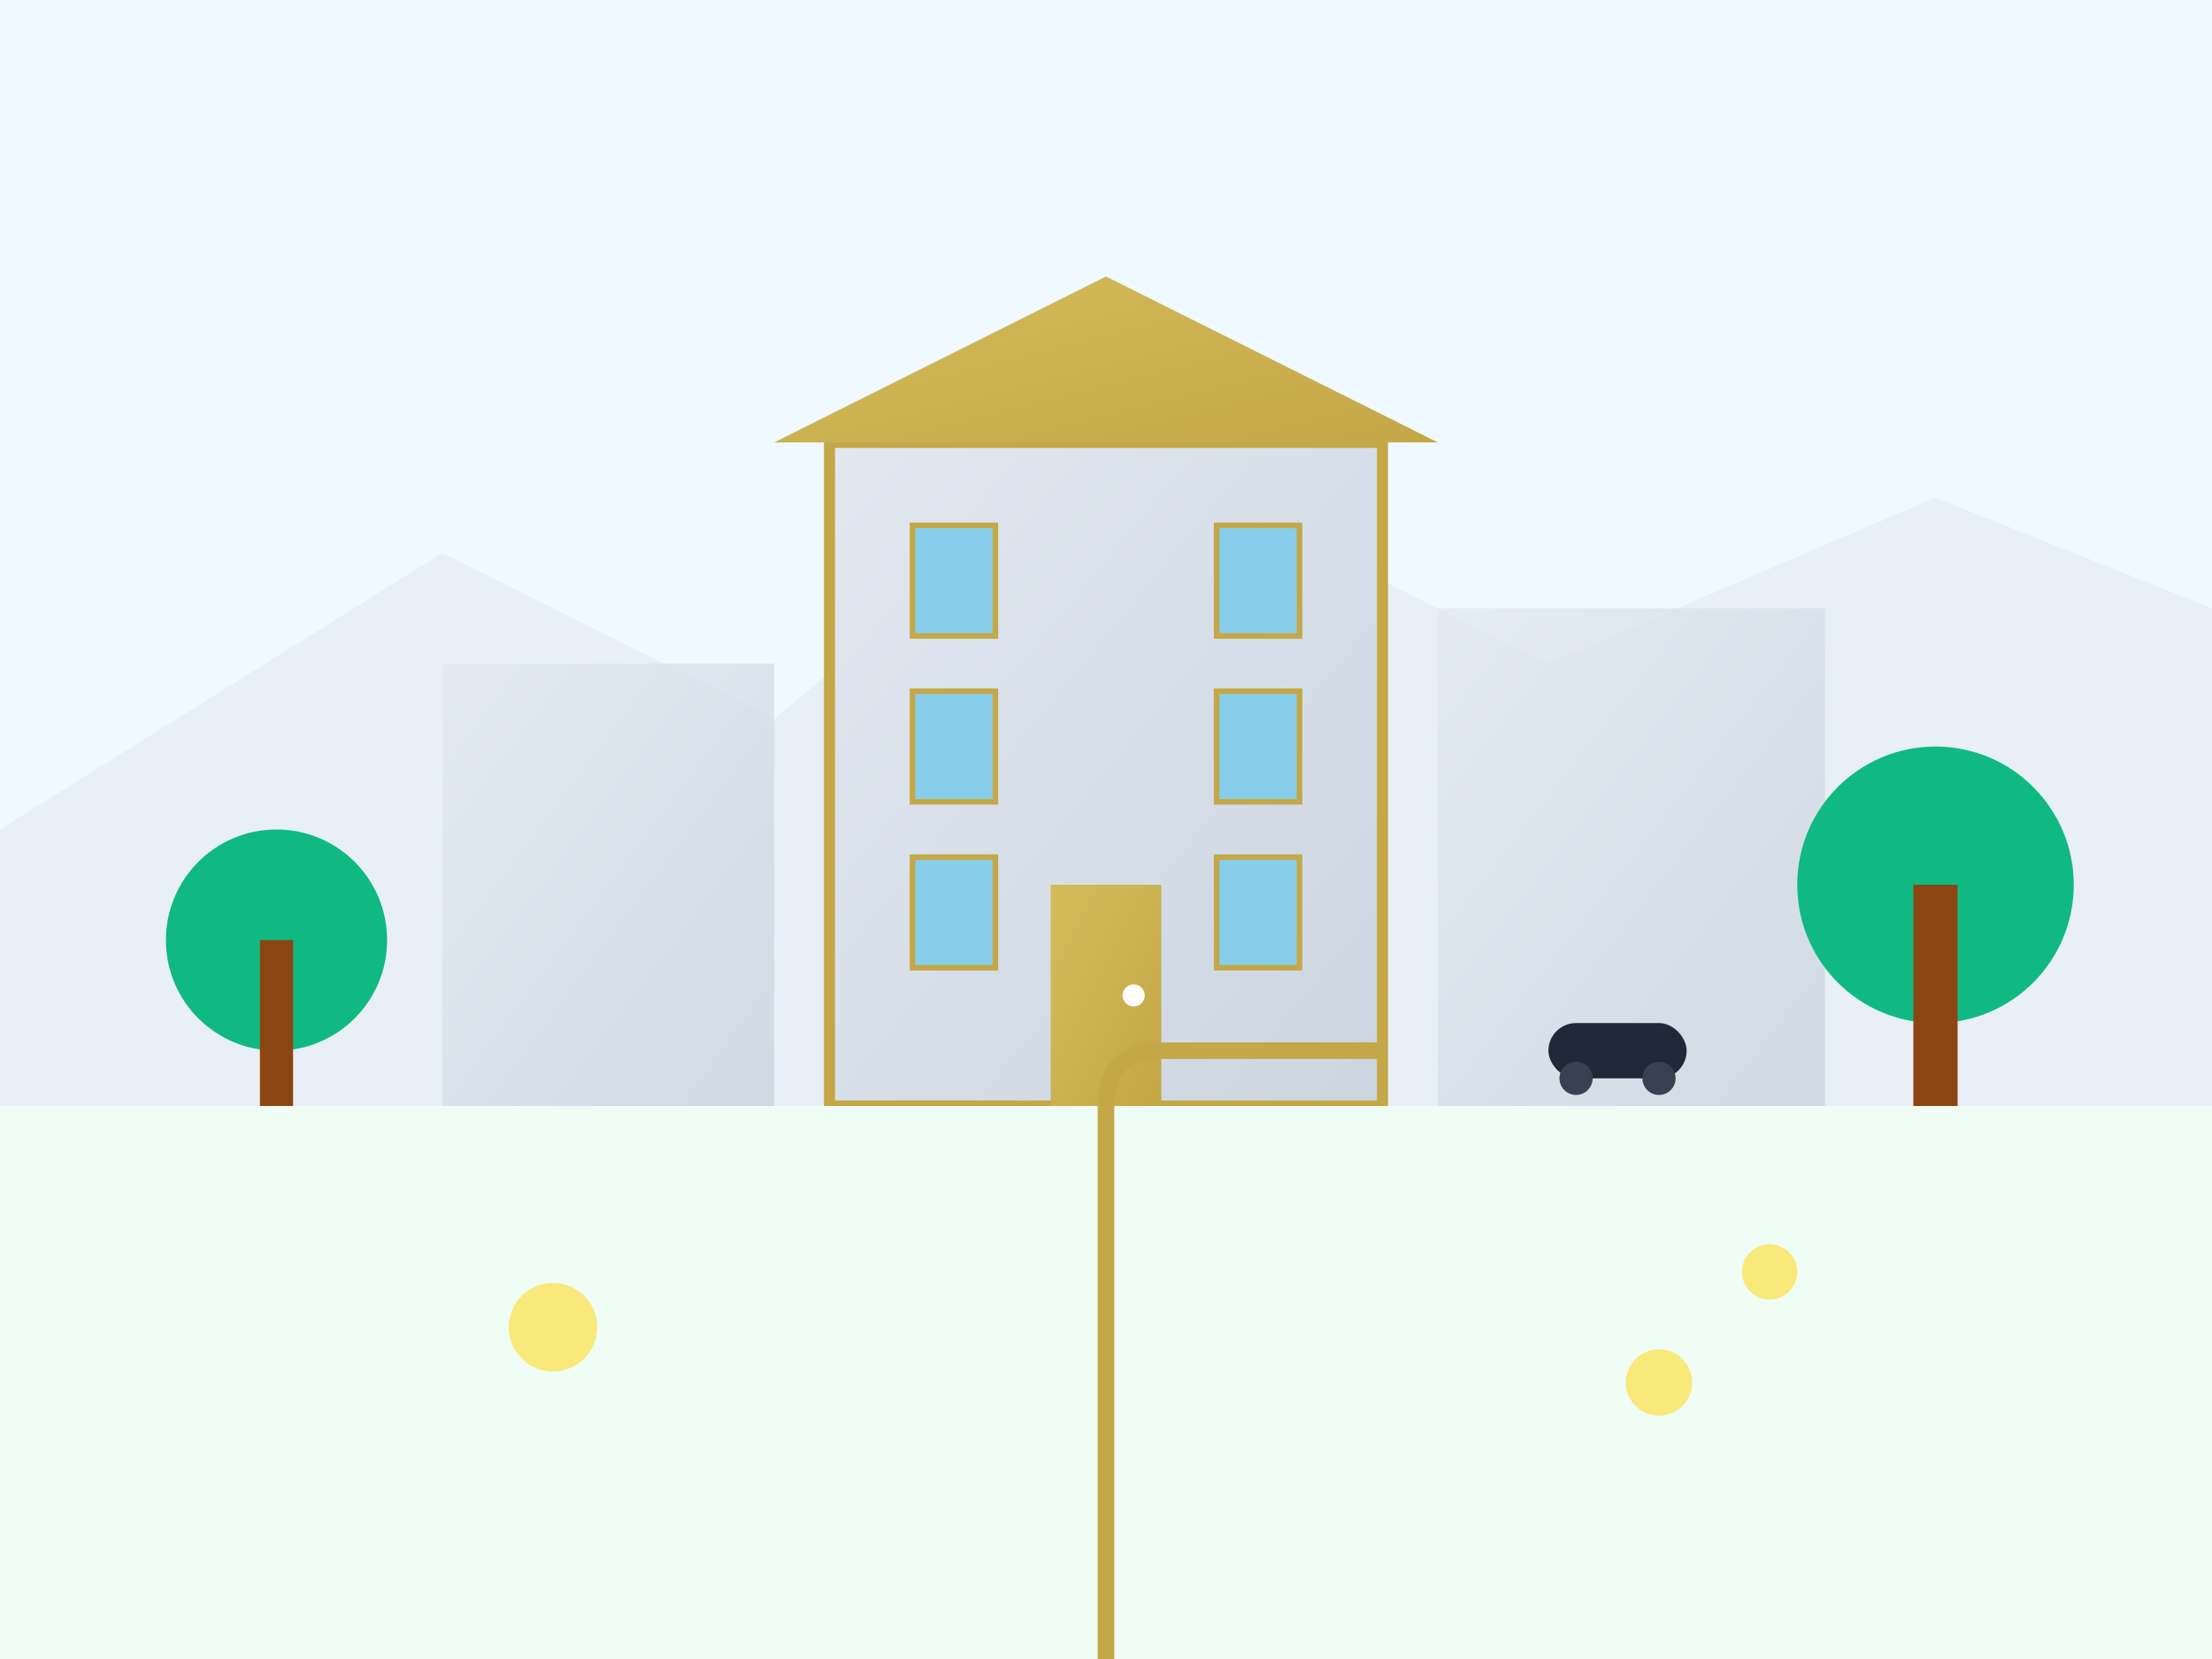
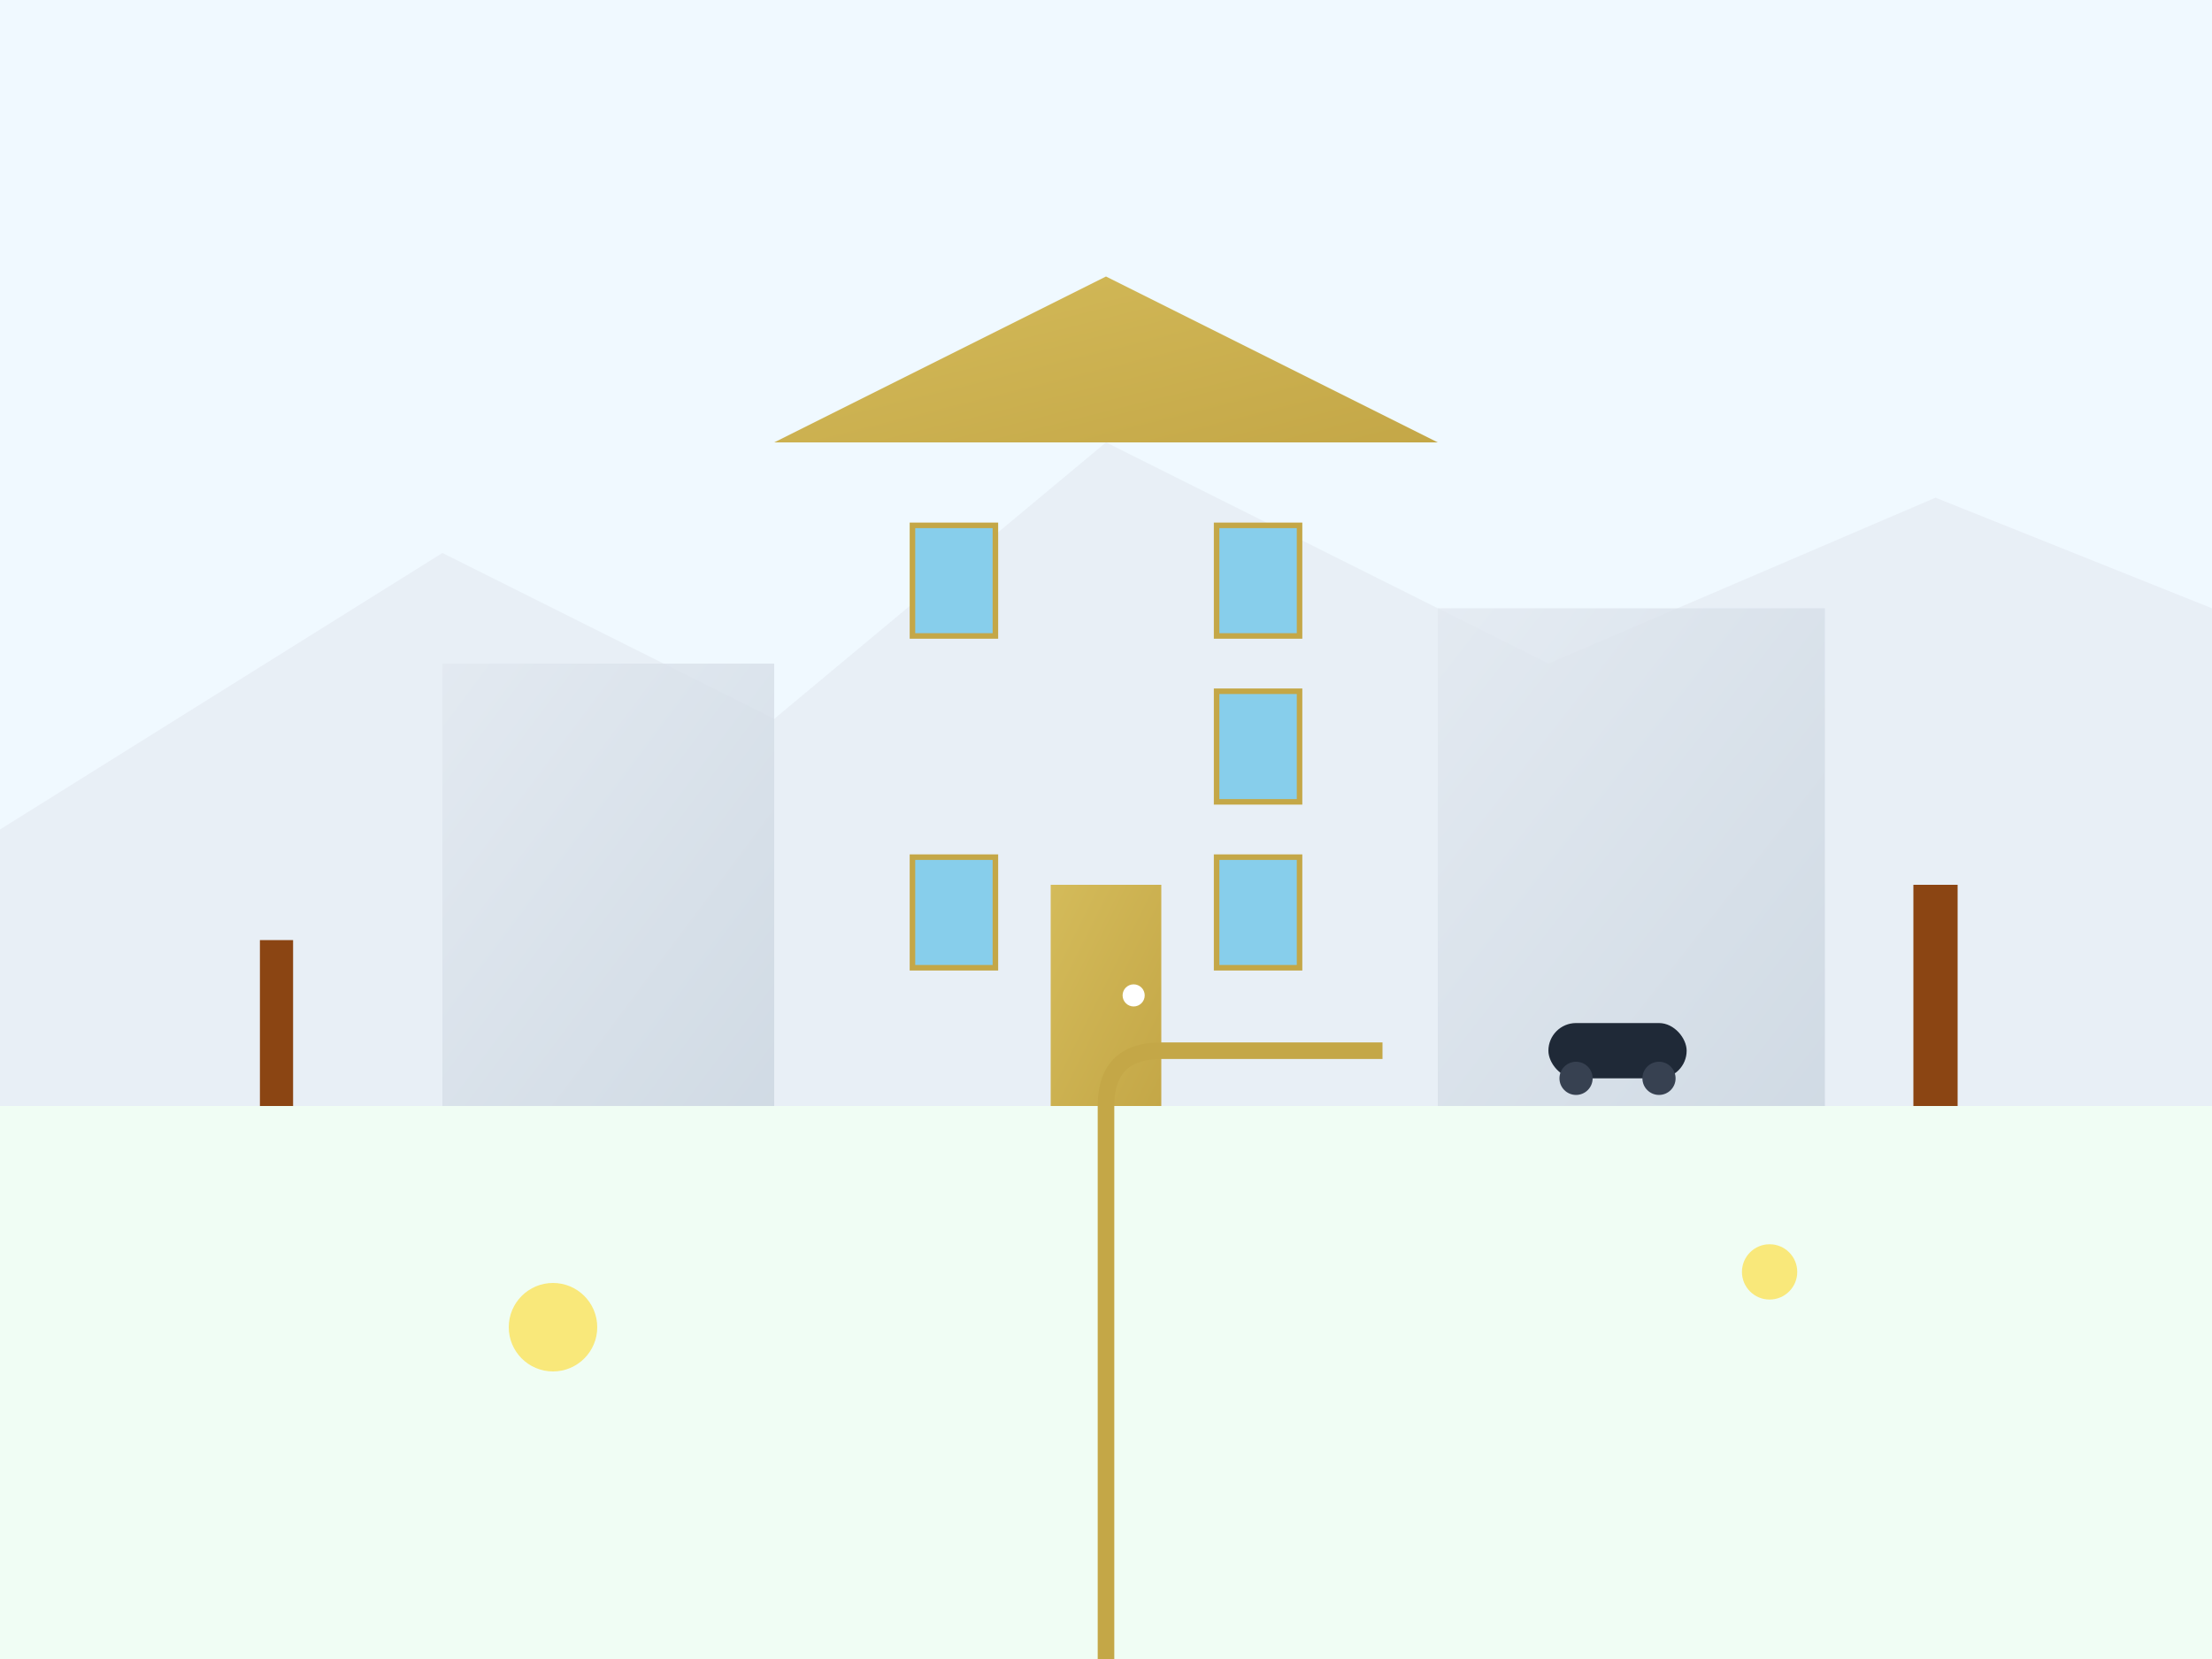
<svg xmlns="http://www.w3.org/2000/svg" width="400" height="300" viewBox="0 0 400 300" fill="none">
  <rect x="0" y="0" width="400" height="300" fill="#808080" stroke="none" />
  <defs>
    <linearGradient id="buildingGradient" x1="0%" y1="0%" x2="100%" y2="100%">
      <stop offset="0%" style="stop-color:#E2E8F0" />
      <stop offset="100%" style="stop-color:#CBD5E0" />
    </linearGradient>
    <linearGradient id="accentGradient" x1="0%" y1="0%" x2="100%" y2="100%">
      <stop offset="0%" style="stop-color:#D4BB5A" />
      <stop offset="100%" style="stop-color:#C4A747" />
    </linearGradient>
  </defs>
  <rect x="0" y="0" width="400" height="200" fill="#F0F9FF" />
  <path d="M0 150 L80 100 L140 130 L200 80 L280 120 L350 90 L400 110 L400 200 L0 200 Z" fill="#E2E8F0" opacity="0.6" />
-   <rect x="150" y="80" width="100" height="120" fill="url(#buildingGradient)" stroke="#C4A747" stroke-width="2" />
  <path d="M140 80 L200 50 L260 80 Z" fill="url(#accentGradient)" />
  <rect x="165" y="95" width="15" height="20" fill="#87CEEB" stroke="#C4A747" stroke-width="1" />
  <rect x="220" y="95" width="15" height="20" fill="#87CEEB" stroke="#C4A747" stroke-width="1" />
-   <rect x="165" y="125" width="15" height="20" fill="#87CEEB" stroke="#C4A747" stroke-width="1" />
  <rect x="220" y="125" width="15" height="20" fill="#87CEEB" stroke="#C4A747" stroke-width="1" />
  <rect x="165" y="155" width="15" height="20" fill="#87CEEB" stroke="#C4A747" stroke-width="1" />
  <rect x="220" y="155" width="15" height="20" fill="#87CEEB" stroke="#C4A747" stroke-width="1" />
  <rect x="190" y="160" width="20" height="40" fill="url(#accentGradient)" />
  <circle cx="205" cy="180" r="2" fill="#FFF" />
  <rect x="80" y="120" width="60" height="80" fill="url(#buildingGradient)" opacity="0.8" />
  <rect x="260" y="110" width="70" height="90" fill="url(#buildingGradient)" opacity="0.8" />
-   <circle cx="50" cy="170" r="20" fill="#10B981" />
  <rect x="47" y="170" width="6" height="30" fill="#8B4513" />
-   <circle cx="350" cy="160" r="25" fill="#10B981" />
  <rect x="346" y="160" width="8" height="40" fill="#8B4513" />
  <rect x="0" y="200" width="400" height="100" fill="#F0FDF4" />
  <path d="M200 300 L200 200 Q200 190 210 190 L250 190" fill="none" stroke="#C4A747" stroke-width="3" />
  <circle cx="100" cy="240" r="8" fill="#FDE047" opacity="0.7" />
-   <circle cx="300" cy="250" r="6" fill="#FDE047" opacity="0.7" />
  <circle cx="320" cy="230" r="5" fill="#FDE047" opacity="0.7" />
  <rect x="280" y="185" width="25" height="10" rx="5" fill="#1F2937" />
  <circle cx="285" cy="195" r="3" fill="#374151" />
  <circle cx="300" cy="195" r="3" fill="#374151" />
</svg>